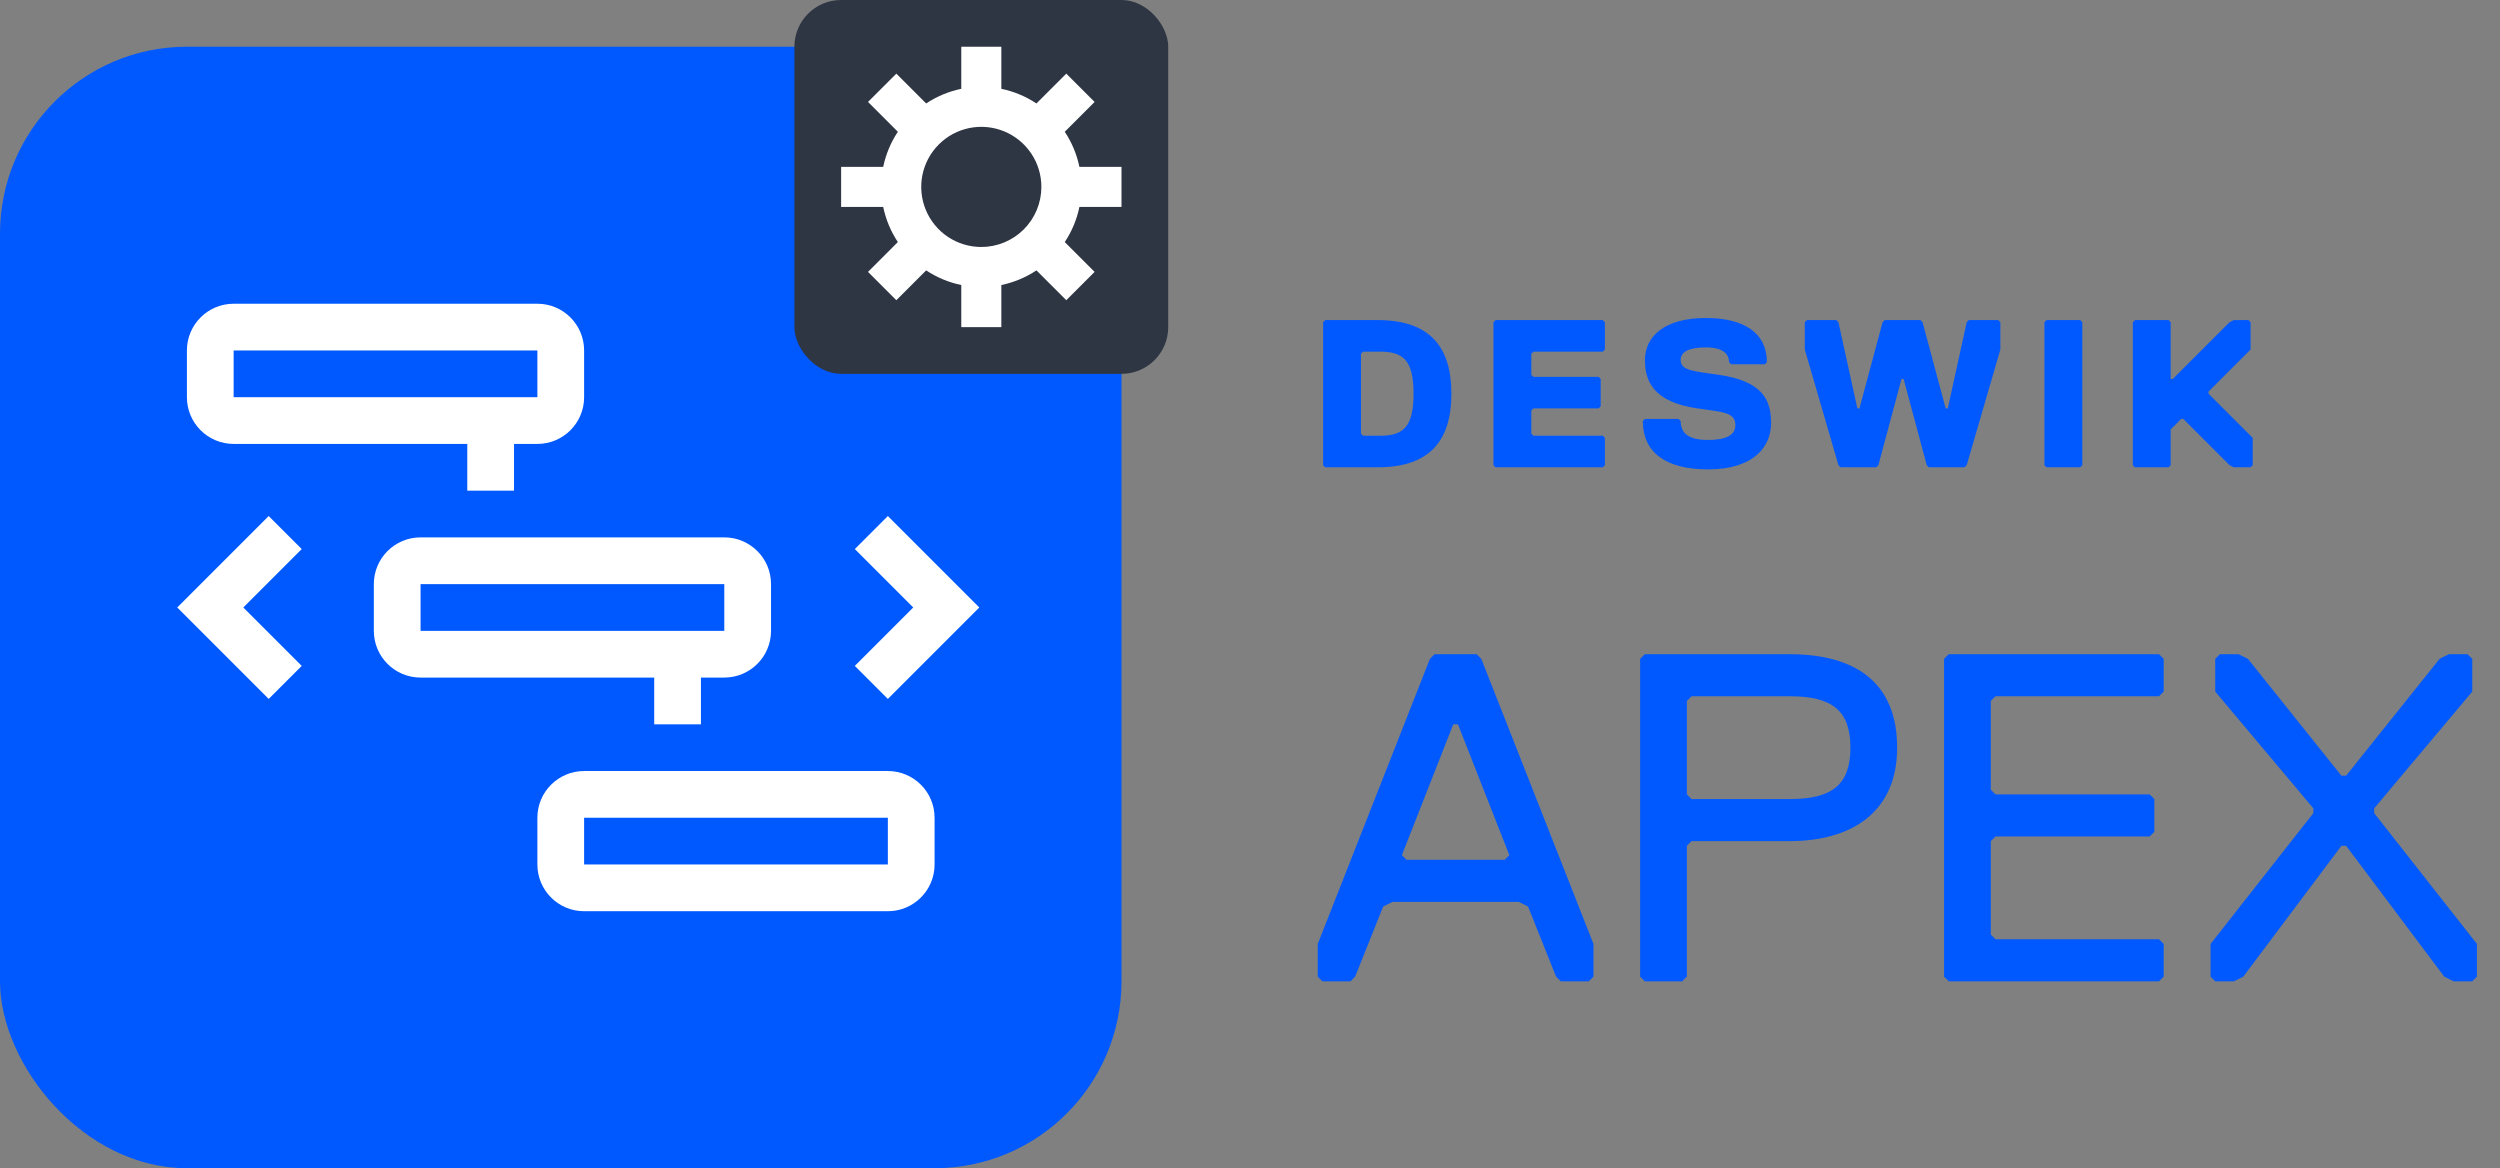
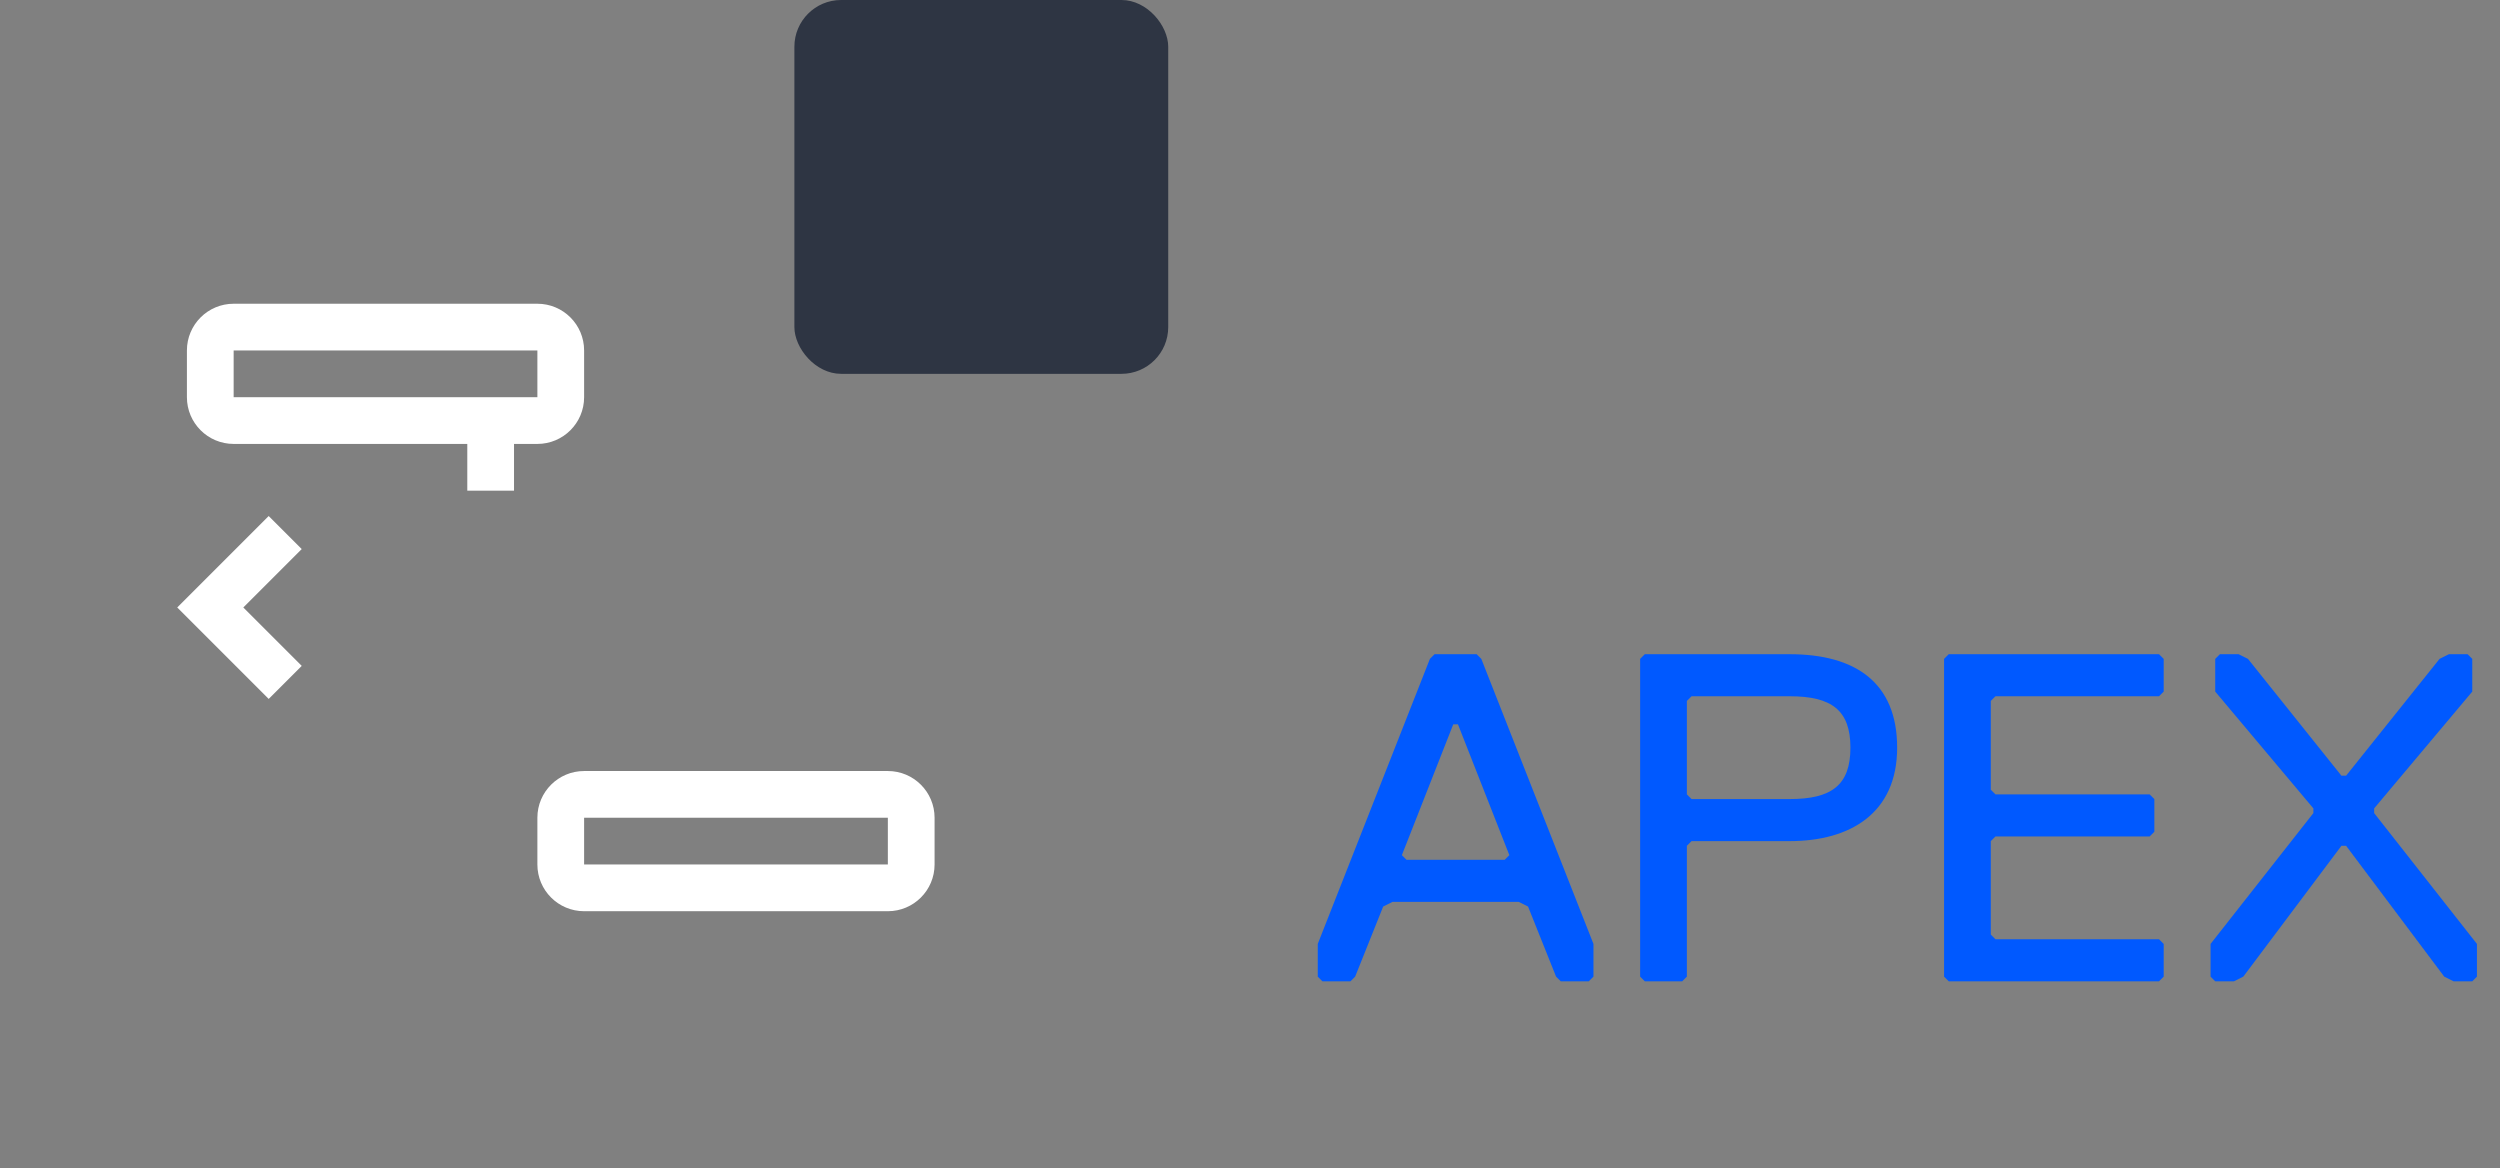
<svg xmlns="http://www.w3.org/2000/svg" width="107" height="50" viewBox="0 0 107 50" fill="none">
  <rect x="0" y="0" width="107" height="50" fill="#808080" stroke="none" />
-   <rect y="2" width="48" height="48" rx="8" fill="#0059FF" />
  <path fill-rule="evenodd" clip-rule="evenodd" d="M8 15C8 13.895 8.896 13 10 13H23C24.105 13 25 13.895 25 15V17C25 18.105 24.105 19 23 19H22V21H20V19H10C8.896 19 8 18.105 8 17V15ZM23 15H10V17H23V15Z" fill="white" />
-   <path fill-rule="evenodd" clip-rule="evenodd" d="M16 25C16 23.895 16.896 23 18 23H31C32.105 23 33 23.895 33 25V27C33 28.105 32.105 29 31 29H30V31H28V29H18C16.896 29 16 28.105 16 27V25ZM31 25H18V27H31V25Z" fill="white" />
  <path fill-rule="evenodd" clip-rule="evenodd" d="M25 33C23.896 33 23 33.895 23 35V37C23 38.105 23.896 39 25 39H38C39.105 39 40 38.105 40 37V35C40 33.895 39.105 33 38 33H25ZM25 35H38V37H25V35Z" fill="white" />
  <path d="M12.914 23.5L10.414 26L12.914 28.5L11.5 29.914L7.586 26L11.5 22.086L12.914 23.5Z" fill="white" />
-   <path d="M39.086 26L36.586 23.5L38 22.086L41.914 26L38 29.914L36.586 28.5L39.086 26Z" fill="white" />
-   <path d="M62.12 16.85C62.12 18.83 61.22 20 58.97 20H56.72L56.63 19.91V13.79L56.72 13.7H58.97C61.22 13.7 62.12 14.87 62.12 16.85ZM60.5 16.85C60.5 15.41 60.05 15.05 59.06 15.05H58.34L58.25 15.14V18.56L58.34 18.65H59.06C60.05 18.65 60.5 18.29 60.5 16.85ZM68.69 19.91L68.6 20H64.01L63.92 19.91V13.79L64.01 13.7H68.6L68.69 13.79V14.96L68.6 15.05H65.63L65.54 15.14V16.04L65.63 16.13H68.42L68.51 16.22V17.39L68.42 17.48H65.63L65.54 17.57V18.56L65.63 18.65H68.6L68.69 18.74V19.91ZM74.273 18.2C74.273 17.75 73.913 17.66 73.283 17.57L72.653 17.48C70.763 17.21 70.403 16.31 70.403 15.41C70.403 14.42 71.213 13.61 73.013 13.61C74.633 13.61 75.623 14.24 75.623 15.5L75.533 15.59H74.093L74.003 15.5C74.003 15.14 73.733 14.87 73.013 14.87C72.293 14.87 71.933 15.05 71.933 15.41C71.933 15.77 72.293 15.86 72.923 15.95L73.553 16.04C75.443 16.31 75.803 17.12 75.803 18.11C75.803 19.1 75.083 20.09 73.103 20.09C71.303 20.09 70.313 19.37 70.313 18.02L70.403 17.93H71.843L71.933 18.02C71.933 18.56 72.293 18.83 73.103 18.83C73.823 18.83 74.273 18.65 74.273 18.2ZM80.665 13.7H82.195L82.285 13.79L83.275 17.48H83.365L84.175 13.79L84.265 13.7H85.525L85.615 13.79V14.96L84.175 19.91L84.085 20H82.555L82.465 19.91L81.475 16.22H81.385L80.395 19.91L80.305 20H78.775L78.685 19.91L77.245 14.96V13.79L77.335 13.7H78.595L78.685 13.79L79.495 17.48H79.585L80.575 13.79L80.665 13.7ZM89.123 19.91L89.032 20H87.593L87.502 19.91V13.79L87.593 13.7H89.032L89.123 13.79V19.91ZM96.415 19.91L96.325 20H95.605L95.425 19.91L93.445 17.93H93.355L92.905 18.38V19.91L92.815 20H91.375L91.285 19.91V13.79L91.375 13.7H92.815L92.905 13.79V16.22H92.995L95.425 13.79L95.605 13.7H96.235L96.325 13.79V14.96L94.525 16.76V16.85L96.415 18.74V19.91Z" fill="#0059FF" />
  <path d="M68.2 41.8L68 42H66.8L66.6 41.8L65.4 38.8L65 38.6H59.6L59.2 38.8L58 41.8L57.8 42H56.6L56.4 41.8V40.4L61.2 28.2L61.4 28H63.2L63.4 28.2L68.2 40.4V41.8ZM64.6 36.6L62.4 31H62.2L60 36.6L60.2 36.8H64.4L64.6 36.6ZM81.198 32C81.198 34.8 79.198 36 76.598 36H72.398L72.198 36.2V41.8L71.998 42H70.398L70.198 41.8V28.2L70.398 28H76.598C79.398 28 81.198 29.2 81.198 32ZM79.198 32C79.198 30.4 78.398 29.8 76.598 29.8H72.398L72.198 30V34L72.398 34.2H76.598C78.398 34.2 79.198 33.6 79.198 32ZM92.606 41.8L92.406 42H83.406L83.206 41.8V28.2L83.406 28H92.406L92.606 28.2V29.6L92.406 29.8H85.406L85.206 30V33.8L85.406 34H92.005L92.206 34.2V35.6L92.005 35.8H85.406L85.206 36V40L85.406 40.2H92.406L92.606 40.4V41.8ZM106.013 41.8L105.813 42H105.013L104.613 41.8L100.413 36.2H100.213L96.013 41.8L95.612 42H94.812L94.612 41.8V40.4L99.013 34.8V34.6L94.812 29.6V28.2L95.013 28H95.812L96.213 28.2L100.213 33.2H100.413L104.413 28.2L104.813 28H105.613L105.813 28.2V29.6L101.613 34.6V34.8L106.013 40.4V41.8Z" fill="#0059FF" />
  <rect x="34" width="16" height="16" rx="2" fill="#2E3543" />
-   <path d="M48 8.857V7.143H46.199C46.088 6.607 45.875 6.096 45.572 5.64L46.849 4.363L45.637 3.151L44.36 4.428C43.904 4.125 43.394 3.912 42.857 3.801V2H41.143V3.801C40.606 3.912 40.096 4.125 39.64 4.428L38.363 3.151L37.151 4.363L38.428 5.64C38.125 6.096 37.912 6.607 37.801 7.143H36V8.857H37.801C37.912 9.393 38.125 9.904 38.428 10.36L37.151 11.637L38.363 12.849L39.64 11.572C40.096 11.875 40.606 12.088 41.143 12.199V14H42.857V12.199C43.394 12.088 43.904 11.875 44.36 11.572L45.637 12.849L46.849 11.637L45.572 10.36C45.875 9.904 46.088 9.393 46.199 8.857H48ZM42 10.571C41.491 10.571 40.994 10.421 40.571 10.138C40.148 9.856 39.819 9.454 39.624 8.984C39.43 8.514 39.379 7.997 39.478 7.498C39.577 7 39.822 6.541 40.182 6.182C40.541 5.822 40.999 5.577 41.498 5.478C41.997 5.379 42.514 5.43 42.984 5.624C43.454 5.819 43.855 6.149 44.138 6.571C44.421 6.994 44.571 7.491 44.571 8C44.571 8.682 44.3 9.335 43.818 9.818C43.335 10.3 42.682 10.571 42 10.571Z" fill="white" />
</svg>